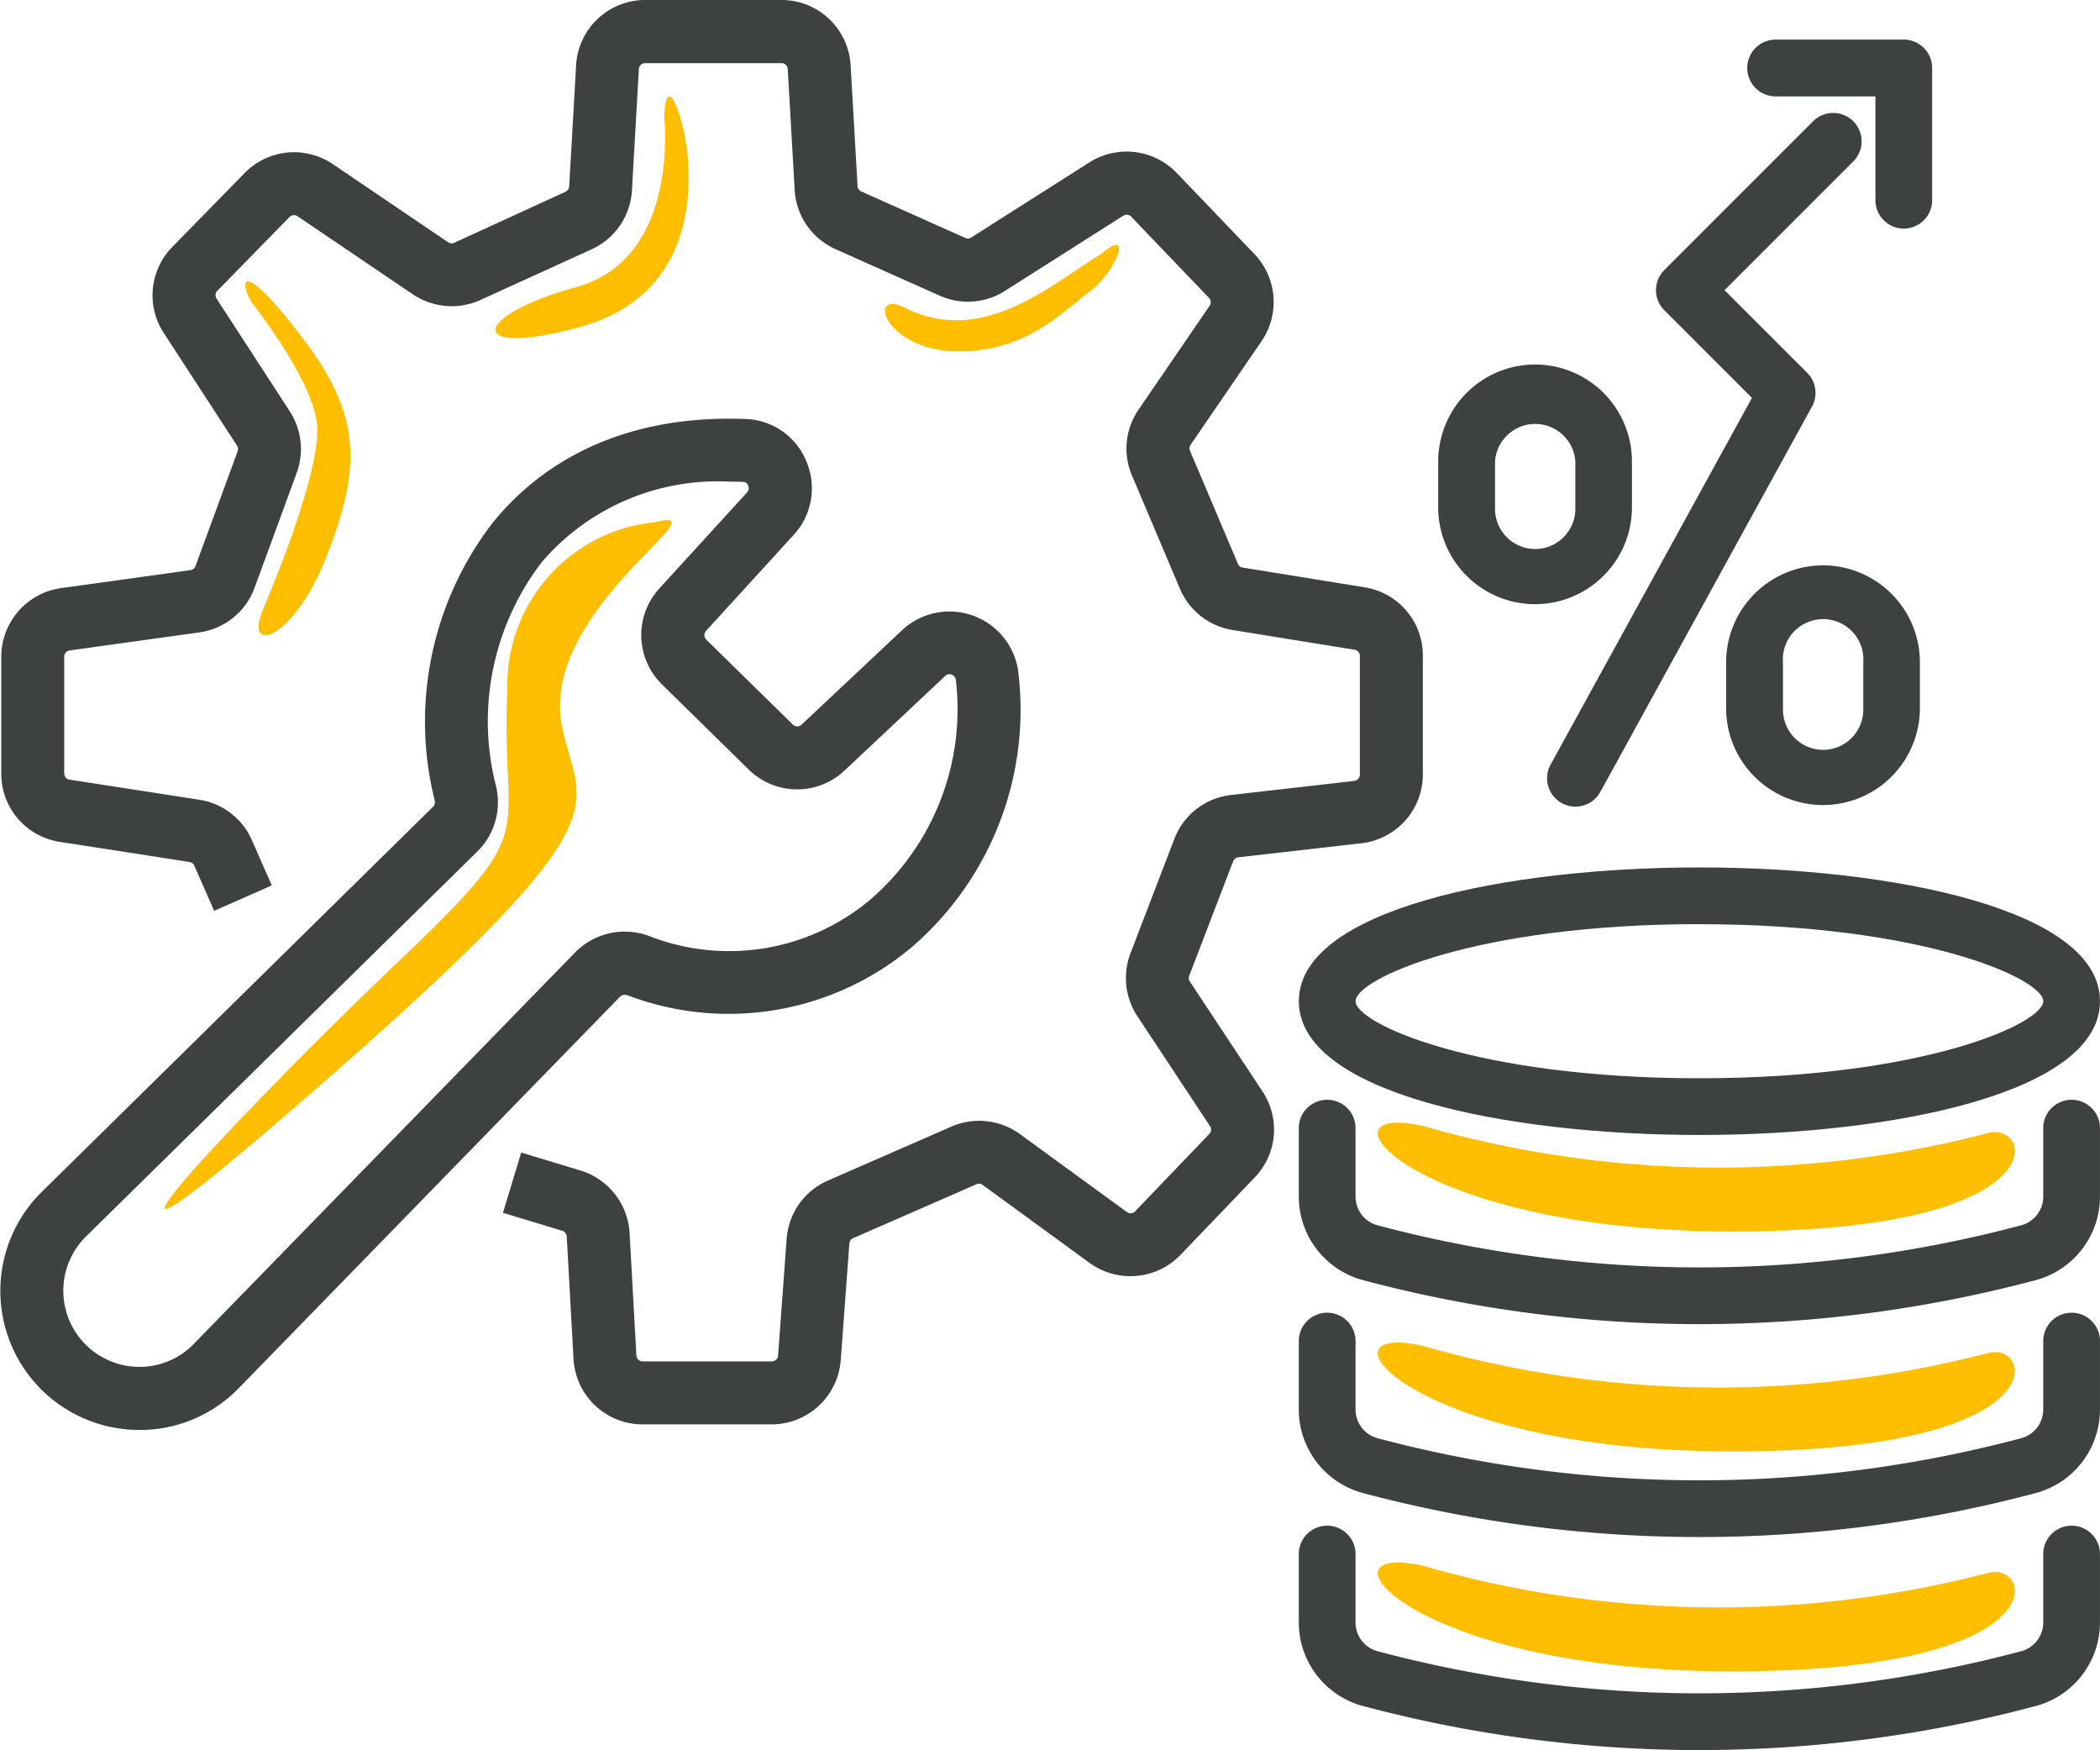
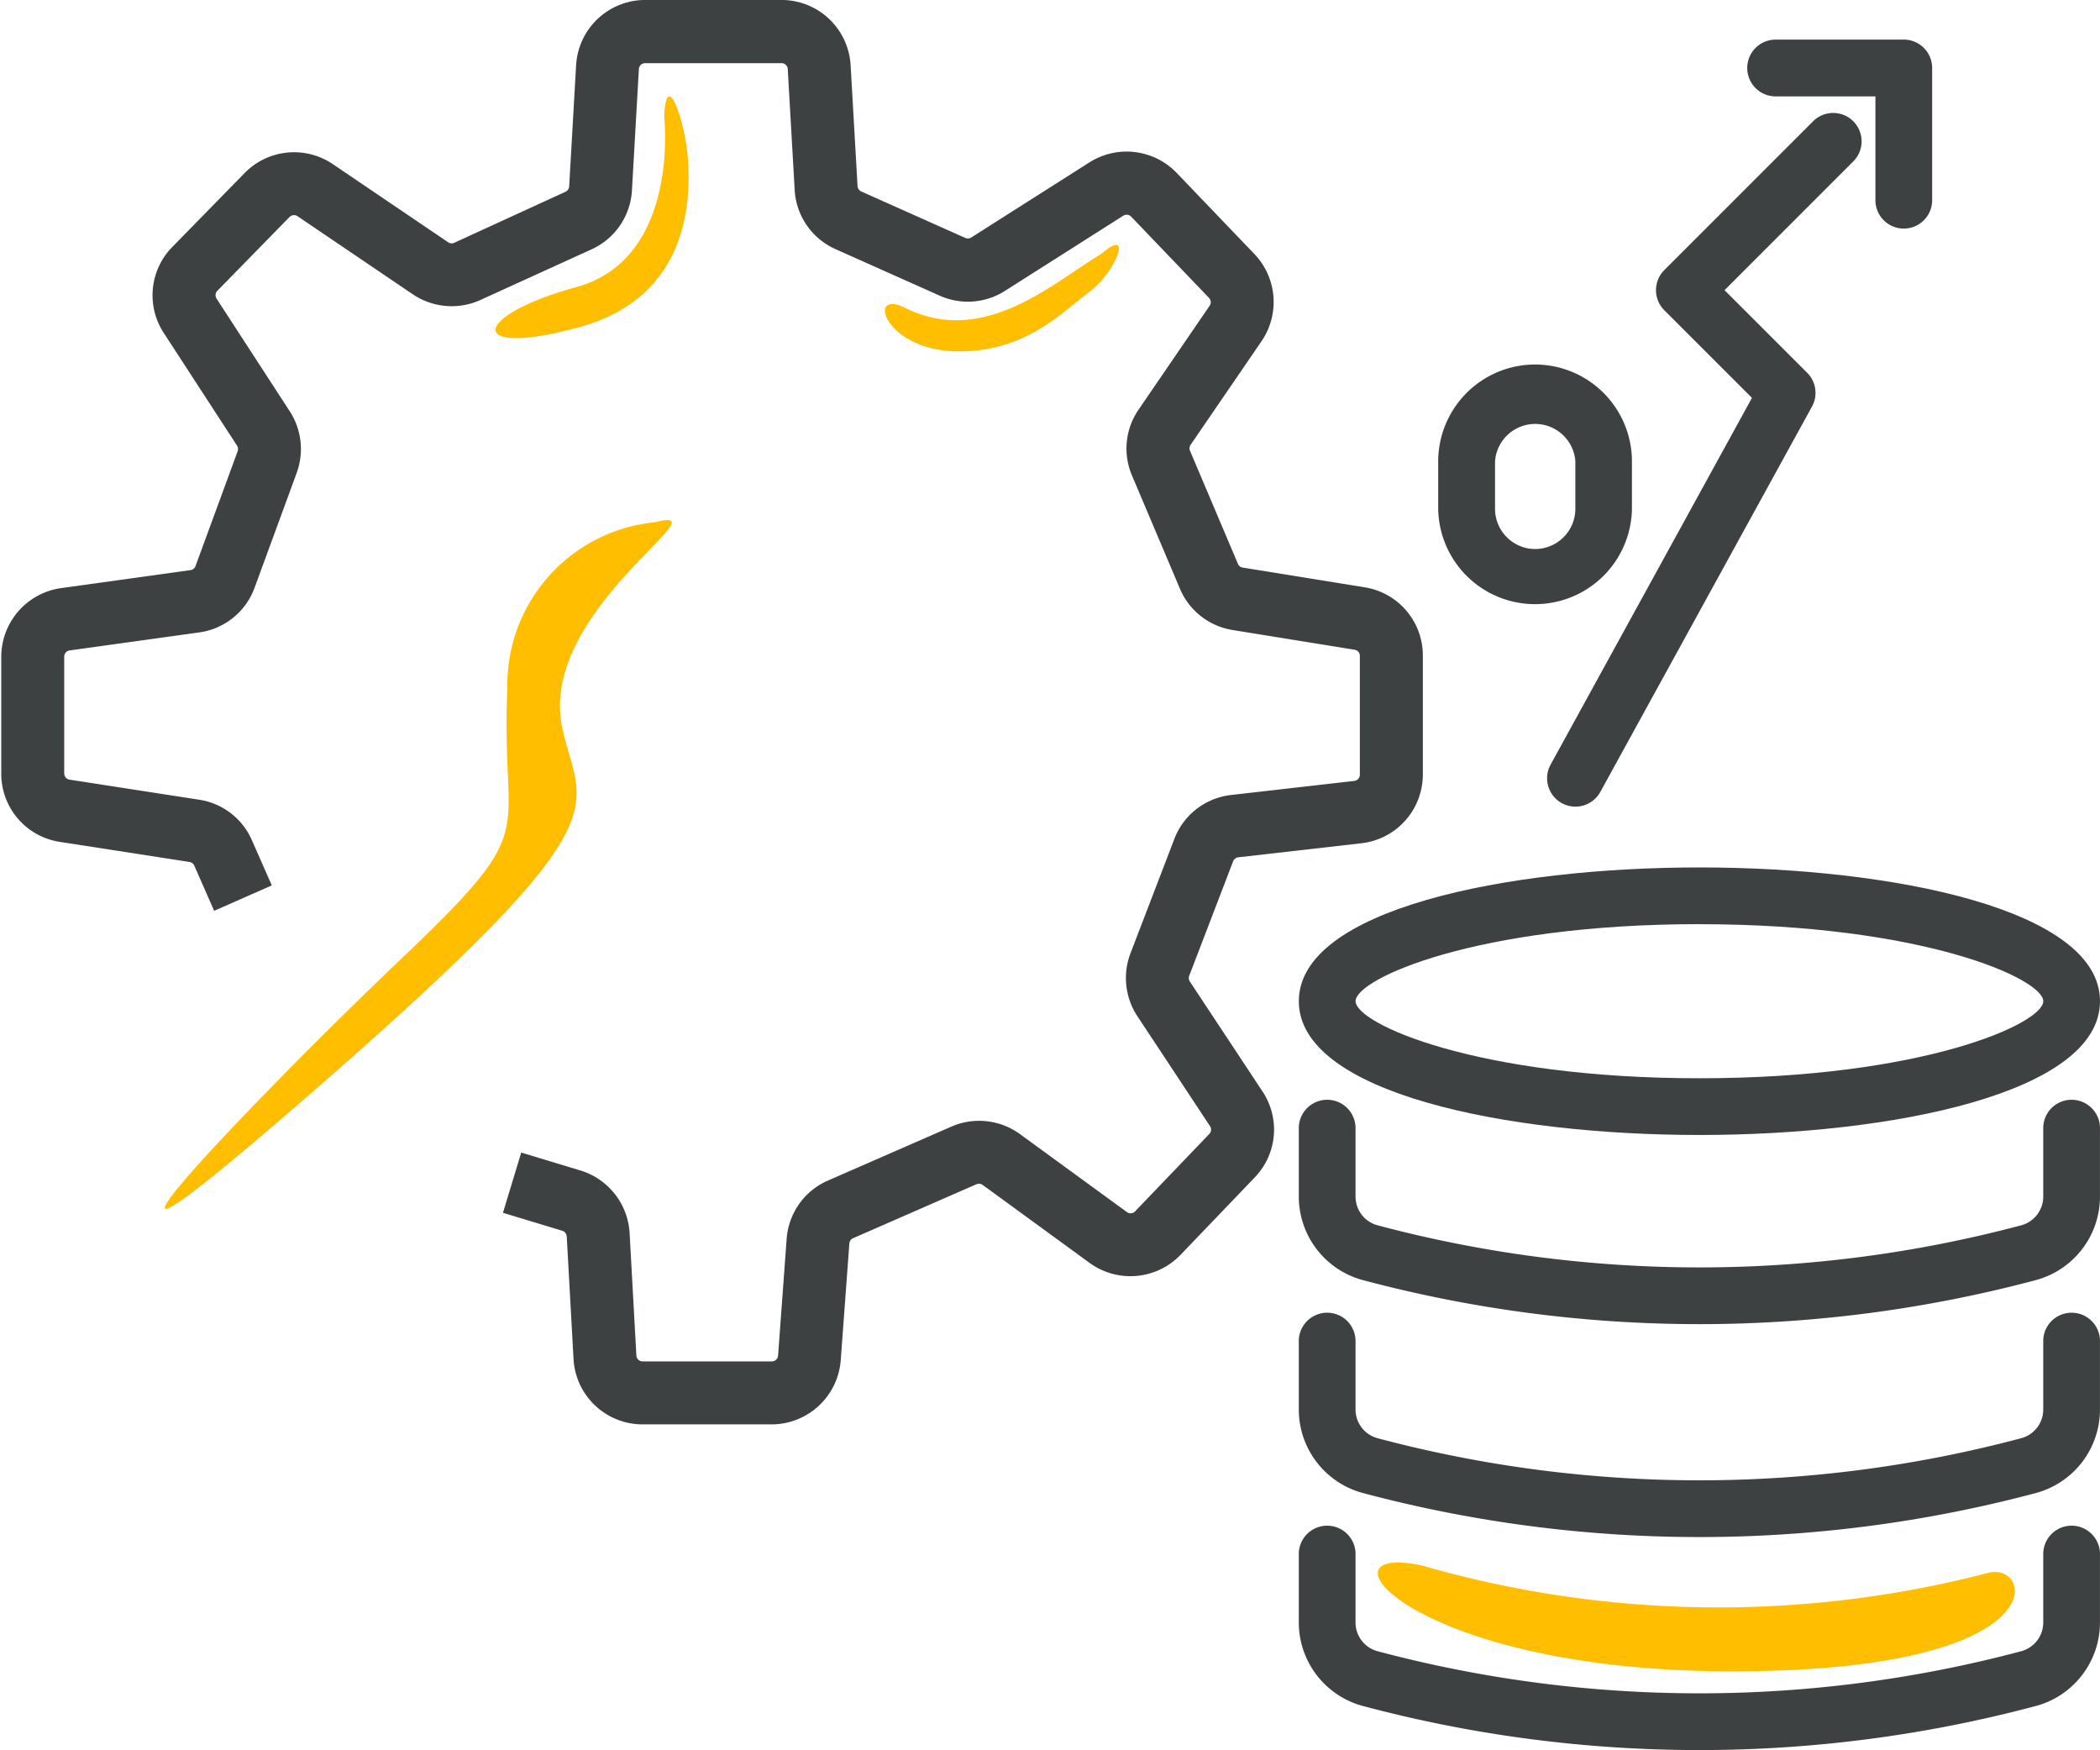
<svg xmlns="http://www.w3.org/2000/svg" width="78.221" height="65.175" viewBox="0 0 78.221 65.175">
  <defs>
    <style>      .cls-1 {        fill: #3e4141;      }      .cls-2 {        fill: #ffbe00;      }    </style>
  </defs>
  <g id="Group_919" data-name="Group 919" transform="translate(-717.113 -596.44)">
    <g id="Group_710" data-name="Group 710" transform="translate(765.492 597.915)">
      <g id="Group_676" data-name="Group 676" transform="translate(0 55.312)">
        <g id="Group_675" data-name="Group 675">
          <g id="Group_674" data-name="Group 674">
            <path id="Path_1166" data-name="Path 1166" class="cls-1" d="M770.517,650a48.632,48.632,0,0,1-12.533-1.641,3.221,3.221,0,0,1-2.389-3.109v-2.582a1.057,1.057,0,0,1,2.113,0v2.582a1.107,1.107,0,0,0,.821,1.069,46.6,46.6,0,0,0,23.974,0,1.107,1.107,0,0,0,.821-1.069v-2.582a1.057,1.057,0,0,1,2.113,0v2.582a3.222,3.222,0,0,1-2.389,3.109A48.632,48.632,0,0,1,770.517,650Z" transform="translate(-755.596 -641.611)" />
          </g>
        </g>
      </g>
      <g id="Group_679" data-name="Group 679" transform="translate(0 47.382)">
        <g id="Group_678" data-name="Group 678">
          <g id="Group_677" data-name="Group 677">
            <path id="Path_1167" data-name="Path 1167" class="cls-1" d="M770.517,643.689a48.689,48.689,0,0,1-12.533-1.639,3.22,3.22,0,0,1-2.389-3.109v-2.582a1.057,1.057,0,0,1,2.113,0v2.582a1.106,1.106,0,0,0,.821,1.067,46.6,46.6,0,0,0,23.974,0,1.106,1.106,0,0,0,.821-1.067v-2.582a1.057,1.057,0,0,1,2.113,0v2.582a3.222,3.222,0,0,1-2.389,3.109A48.689,48.689,0,0,1,770.517,643.689Z" transform="translate(-755.596 -635.303)" />
          </g>
        </g>
      </g>
      <g id="Group_682" data-name="Group 682" transform="translate(0 39.451)">
        <g id="Group_681" data-name="Group 681">
          <g id="Group_680" data-name="Group 680">
            <path id="Path_1168" data-name="Path 1168" class="cls-1" d="M770.517,637.382a48.686,48.686,0,0,1-12.533-1.639,3.223,3.223,0,0,1-2.389-3.11V630.05a1.057,1.057,0,0,1,2.113,0v2.582a1.107,1.107,0,0,0,.821,1.069,46.6,46.6,0,0,0,23.974,0,1.107,1.107,0,0,0,.821-1.069V630.05a1.057,1.057,0,0,1,2.113,0v2.582a3.224,3.224,0,0,1-2.389,3.11A48.686,48.686,0,0,1,770.517,637.382Z" transform="translate(-755.596 -628.994)" />
          </g>
        </g>
      </g>
      <g id="Group_685" data-name="Group 685" transform="translate(0 30.832)">
        <g id="Group_684" data-name="Group 684">
          <g id="Group_683" data-name="Group 683">
            <path id="Path_1169" data-name="Path 1169" class="cls-1" d="M770.517,632.1c-7.187,0-14.921-1.559-14.921-4.982s7.734-4.982,14.921-4.982,14.921,1.559,14.921,4.982S777.7,632.1,770.517,632.1Zm0-7.852c-8.32,0-12.808,2.037-12.808,2.87s4.488,2.87,12.808,2.87,12.808-2.037,12.808-2.87S778.837,624.25,770.517,624.25Z" transform="translate(-755.596 -622.138)" />
          </g>
        </g>
      </g>
      <g id="Group_700" data-name="Group 700" transform="translate(5.191)">
        <g id="Group_696" data-name="Group 696" transform="translate(0 2.732)">
          <g id="Group_695" data-name="Group 695">
            <g id="Group_688" data-name="Group 688" transform="translate(4.061)">
              <g id="Group_687" data-name="Group 687">
                <g id="Group_686" data-name="Group 686">
                  <path id="Path_1170" data-name="Path 1170" class="cls-1" d="M773.613,599.786a1.057,1.057,0,0,1,.747,1.8l-4.8,4.8,3.079,3.078a1.055,1.055,0,0,1,.178,1.256l-7.884,14.352a1.056,1.056,0,1,1-1.852-1.017l7.5-13.658-3.265-3.264a1.058,1.058,0,0,1,0-1.495l5.543-5.543A1.053,1.053,0,0,1,773.613,599.786Z" transform="translate(-762.955 -599.786)" />
                </g>
              </g>
            </g>
            <g id="Group_691" data-name="Group 691" transform="translate(0 9.368)">
              <g id="Group_690" data-name="Group 690">
                <g id="Group_689" data-name="Group 689">
                  <path id="Path_1171" data-name="Path 1171" class="cls-1" d="M763.334,607.238a3.612,3.612,0,0,1,3.608,3.608v1.768a3.609,3.609,0,0,1-7.217,0v-1.768A3.613,3.613,0,0,1,763.334,607.238Zm0,6.872a1.5,1.5,0,0,0,1.5-1.5v-1.768a1.5,1.5,0,0,0-2.992,0v1.768A1.5,1.5,0,0,0,763.334,614.11Z" transform="translate(-759.725 -607.238)" />
                </g>
              </g>
            </g>
            <g id="Group_694" data-name="Group 694" transform="translate(10.725 16.848)">
              <g id="Group_693" data-name="Group 693">
                <g id="Group_692" data-name="Group 692">
-                   <path id="Path_1172" data-name="Path 1172" class="cls-1" d="M771.865,613.188a3.612,3.612,0,0,1,3.608,3.609v1.768a3.609,3.609,0,0,1-7.217,0V616.8A3.614,3.614,0,0,1,771.865,613.188Zm0,6.872a1.5,1.5,0,0,0,1.5-1.495V616.8a1.5,1.5,0,1,0-2.992,0v1.768A1.5,1.5,0,0,0,771.865,620.06Z" transform="translate(-768.256 -613.188)" />
-                 </g>
+                   </g>
              </g>
            </g>
          </g>
        </g>
        <g id="Group_699" data-name="Group 699" transform="translate(11.48)">
          <g id="Group_698" data-name="Group 698">
            <g id="Group_697" data-name="Group 697">
              <path id="Path_1173" data-name="Path 1173" class="cls-1" d="M769.913,597.613h4.807a1.056,1.056,0,0,1,1.056,1.056v4.892a1.057,1.057,0,1,1-2.113,0v-3.834h-3.75a1.057,1.057,0,0,1,0-2.113Z" transform="translate(-768.857 -597.613)" />
            </g>
          </g>
        </g>
      </g>
      <g id="Group_703" data-name="Group 703" transform="translate(2.942 48.526)">
        <g id="Group_702" data-name="Group 702">
          <g id="Group_701" data-name="Group 701">
-             <path id="Path_1174" data-name="Path 1174" class="cls-2" d="M759.6,636.33a39.862,39.862,0,0,0,21.136.253c1.646-.313,2.438,3.682-9.591,3.682S755.4,635.4,759.6,636.33Z" transform="translate(-757.936 -636.213)" />
-           </g>
+             </g>
        </g>
      </g>
      <g id="Group_706" data-name="Group 706" transform="translate(2.942 40.335)">
        <g id="Group_705" data-name="Group 705">
          <g id="Group_704" data-name="Group 704">
-             <path id="Path_1175" data-name="Path 1175" class="cls-2" d="M759.6,629.815a39.863,39.863,0,0,0,21.136.253c1.646-.312,2.438,3.682-9.591,3.682S755.4,628.889,759.6,629.815Z" transform="translate(-757.936 -629.698)" />
-           </g>
+             </g>
        </g>
      </g>
      <g id="Group_709" data-name="Group 709" transform="translate(2.942 56.716)">
        <g id="Group_708" data-name="Group 708">
          <g id="Group_707" data-name="Group 707">
            <path id="Path_1176" data-name="Path 1176" class="cls-2" d="M759.6,642.845a39.869,39.869,0,0,0,21.136.251c1.646-.312,2.438,3.683-9.591,3.683S755.4,641.917,759.6,642.845Z" transform="translate(-757.936 -642.727)" />
          </g>
        </g>
      </g>
    </g>
    <g id="Group_712" data-name="Group 712" transform="translate(717.159 596.44)">
      <g id="Group_711" data-name="Group 711">
        <path id="Path_1177" data-name="Path 1177" class="cls-1" d="M745.853,649.487h-4.811a2.577,2.577,0,0,1-2.575-2.434l-.253-4.566a.24.24,0,0,0-.167-.211l-2.209-.669.681-2.244,2.209.669a2.591,2.591,0,0,1,1.827,2.323l.253,4.567a.233.233,0,0,0,.234.22h4.811a.234.234,0,0,0,.233-.215l.319-4.346a2.57,2.57,0,0,1,1.537-2.174l4.6-2.01a2.587,2.587,0,0,1,2.552.278l3.989,2.908a.229.229,0,0,0,.3-.028l2.767-2.886a.232.232,0,0,0,.025-.289l-2.705-4.093a2.583,2.583,0,0,1-.257-2.346l1.632-4.255a2.569,2.569,0,0,1,2.116-1.639l4.589-.524a.234.234,0,0,0,.206-.231v-4.425a.23.23,0,0,0-.194-.229l-4.547-.735a2.568,2.568,0,0,1-1.962-1.541l-1.783-4.209a2.559,2.559,0,0,1,.246-2.461l2.645-3.866a.233.233,0,0,0-.024-.292l-2.9-3.026a.233.233,0,0,0-.292-.035l-4.408,2.8a2.572,2.572,0,0,1-2.434.177l-3.875-1.73a2.57,2.57,0,0,1-1.524-2.209l-.258-4.5a.231.231,0,0,0-.233-.219h-5.079a.231.231,0,0,0-.233.219l-.258,4.513a2.572,2.572,0,0,1-1.5,2.2L735,607.611a2.588,2.588,0,0,1-2.519-.21l-4.293-2.908a.237.237,0,0,0-.3.029l-2.689,2.749a.234.234,0,0,0-.03.288l2.729,4.2a2.587,2.587,0,0,1,.258,2.29l-1.569,4.279a2.568,2.568,0,0,1-2.065,1.665l-4.826.671a.233.233,0,0,0-.2.23v4.351a.236.236,0,0,0,.2.231l4.827.747a2.565,2.565,0,0,1,1.965,1.511l.74,1.68-2.147.947-.74-1.683a.23.23,0,0,0-.176-.136l-4.829-.748a2.566,2.566,0,0,1-2.185-2.548v-4.351a2.587,2.587,0,0,1,2.225-2.552l4.826-.671a.23.23,0,0,0,.185-.151l1.57-4.278a.239.239,0,0,0-.024-.207l-2.728-4.194a2.565,2.565,0,0,1,.321-3.208l2.688-2.748a2.576,2.576,0,0,1,3.289-.332l4.294,2.909a.225.225,0,0,0,.226.019l4.145-1.9a.239.239,0,0,0,.137-.2l.258-4.512a2.578,2.578,0,0,1,2.573-2.431h5.079a2.578,2.578,0,0,1,2.573,2.431l.258,4.5a.238.238,0,0,0,.137.2l3.877,1.731a.234.234,0,0,0,.221-.016l4.406-2.8a2.587,2.587,0,0,1,3.242.39l2.9,3.026a2.586,2.586,0,0,1,.268,3.241l-2.645,3.864a.229.229,0,0,0-.023.221l1.785,4.211a.226.226,0,0,0,.179.14l4.543.735a2.568,2.568,0,0,1,2.166,2.545v4.425a2.577,2.577,0,0,1-2.284,2.561l-4.591.524a.233.233,0,0,0-.191.148L761.4,632.78a.236.236,0,0,0,.021.211l2.707,4.094a2.565,2.565,0,0,1-.289,3.207l-2.766,2.885a2.589,2.589,0,0,1-3.379.3l-3.989-2.909a.234.234,0,0,0-.231-.024l-4.595,2.01a.232.232,0,0,0-.138.195l-.321,4.347A2.586,2.586,0,0,1,745.853,649.487Z" transform="translate(-717.15 -596.44)" />
      </g>
    </g>
    <g id="Group_714" data-name="Group 714" transform="translate(717.113 612.032)">
      <g id="Group_713" data-name="Group 713">
-         <path id="Path_1178" data-name="Path 1178" class="cls-1" d="M722.309,646.506h-.055a5.179,5.179,0,0,1-3.58-8.872l14.588-14.355a.259.259,0,0,0,.039-.234,12.125,12.125,0,0,1,2.195-10.364c1.514-1.851,4.364-4.013,9.393-3.826a2.533,2.533,0,0,1,2.258,1.573,2.562,2.562,0,0,1-.473,2.746l-3.264,3.574a.234.234,0,0,0,.01.324l3.226,3.164a.233.233,0,0,0,.322.005l3.744-3.518a2.585,2.585,0,0,1,4.32,1.478,11.664,11.664,0,0,1-3.965,10.33,10.6,10.6,0,0,1-10.571,1.789.28.28,0,0,0-.28.042l-14.2,14.578A5.135,5.135,0,0,1,722.309,646.506Zm21.981-35.317a8.628,8.628,0,0,0-6.98,2.976,9.736,9.736,0,0,0-1.731,8.326,2.565,2.565,0,0,1-.674,2.459L720.317,639.3a2.836,2.836,0,0,0,1.96,4.856h.03a2.8,2.8,0,0,0,2.029-.859l14.2-14.576a2.6,2.6,0,0,1,2.7-.632,8.171,8.171,0,0,0,8.311-1.349,9.365,9.365,0,0,0,3.17-8.17.233.233,0,0,0-.162-.195.222.222,0,0,0-.236.05l-3.743,3.518A2.574,2.574,0,0,1,745,621.91l-3.226-3.166a2.573,2.573,0,0,1-.1-3.579l3.265-3.574a.23.23,0,0,0,.04-.259.2.2,0,0,0-.184-.135C744.628,611.193,744.458,611.189,744.29,611.189Z" transform="translate(-717.113 -608.843)" />
-       </g>
+         </g>
    </g>
    <g id="Group_716" data-name="Group 716" transform="translate(723.251 615.809)">
      <g id="Group_715" data-name="Group 715">
        <path id="Path_1179" data-name="Path 1179" class="cls-2" d="M740.242,611.929a6.091,6.091,0,0,0-5.486,6.194c-.265,5.839,1.416,4.954-4.069,10.174s-14.775,14.953-3.008,4.689,9.757-10.3,9.113-13.448C735.906,615.2,742.984,611.221,740.242,611.929Z" transform="translate(-721.995 -611.847)" />
      </g>
    </g>
    <g id="Group_718" data-name="Group 718" transform="translate(726.252 606.917)">
      <g id="Group_717" data-name="Group 717">
-         <path id="Path_1180" data-name="Path 1180" class="cls-2" d="M724.588,605.519s2.477,3.1,2.477,4.779-1.326,5.042-2.034,6.723,1.149,1.15,2.389-2.034,1.326-5.132-.8-7.963S724.056,604.458,724.588,605.519Z" transform="translate(-724.383 -604.774)" />
-       </g>
+         </g>
    </g>
    <g id="Group_720" data-name="Group 720" transform="translate(735.57 600.033)">
      <g id="Group_719" data-name="Group 719">
-         <path id="Path_1181" data-name="Path 1181" class="cls-2" d="M738.076,600.027s.62,5.309-3.274,6.37-4.157,2.654.089,1.5,4.157-4.956,4.069-6.282S738.165,598.169,738.076,600.027Z" transform="translate(-731.794 -599.298)" />
+         <path id="Path_1181" data-name="Path 1181" class="cls-2" d="M738.076,600.027s.62,5.309-3.274,6.37-4.157,2.654.089,1.5,4.157-4.956,4.069-6.282S738.165,598.169,738.076,600.027" transform="translate(-731.794 -599.298)" />
      </g>
    </g>
    <g id="Group_722" data-name="Group 722" transform="translate(750.073 605.563)">
      <g id="Group_721" data-name="Group 721">
        <path id="Path_1182" data-name="Path 1182" class="cls-2" d="M751.389,604.028c-1.77,1.061-4.336,3.451-7.255,2.035-1.5-.8-.885,1.5,1.769,1.592s4.071-1.5,5.044-2.211S752.628,602.965,751.389,604.028Z" transform="translate(-743.331 -603.696)" />
      </g>
    </g>
  </g>
</svg>